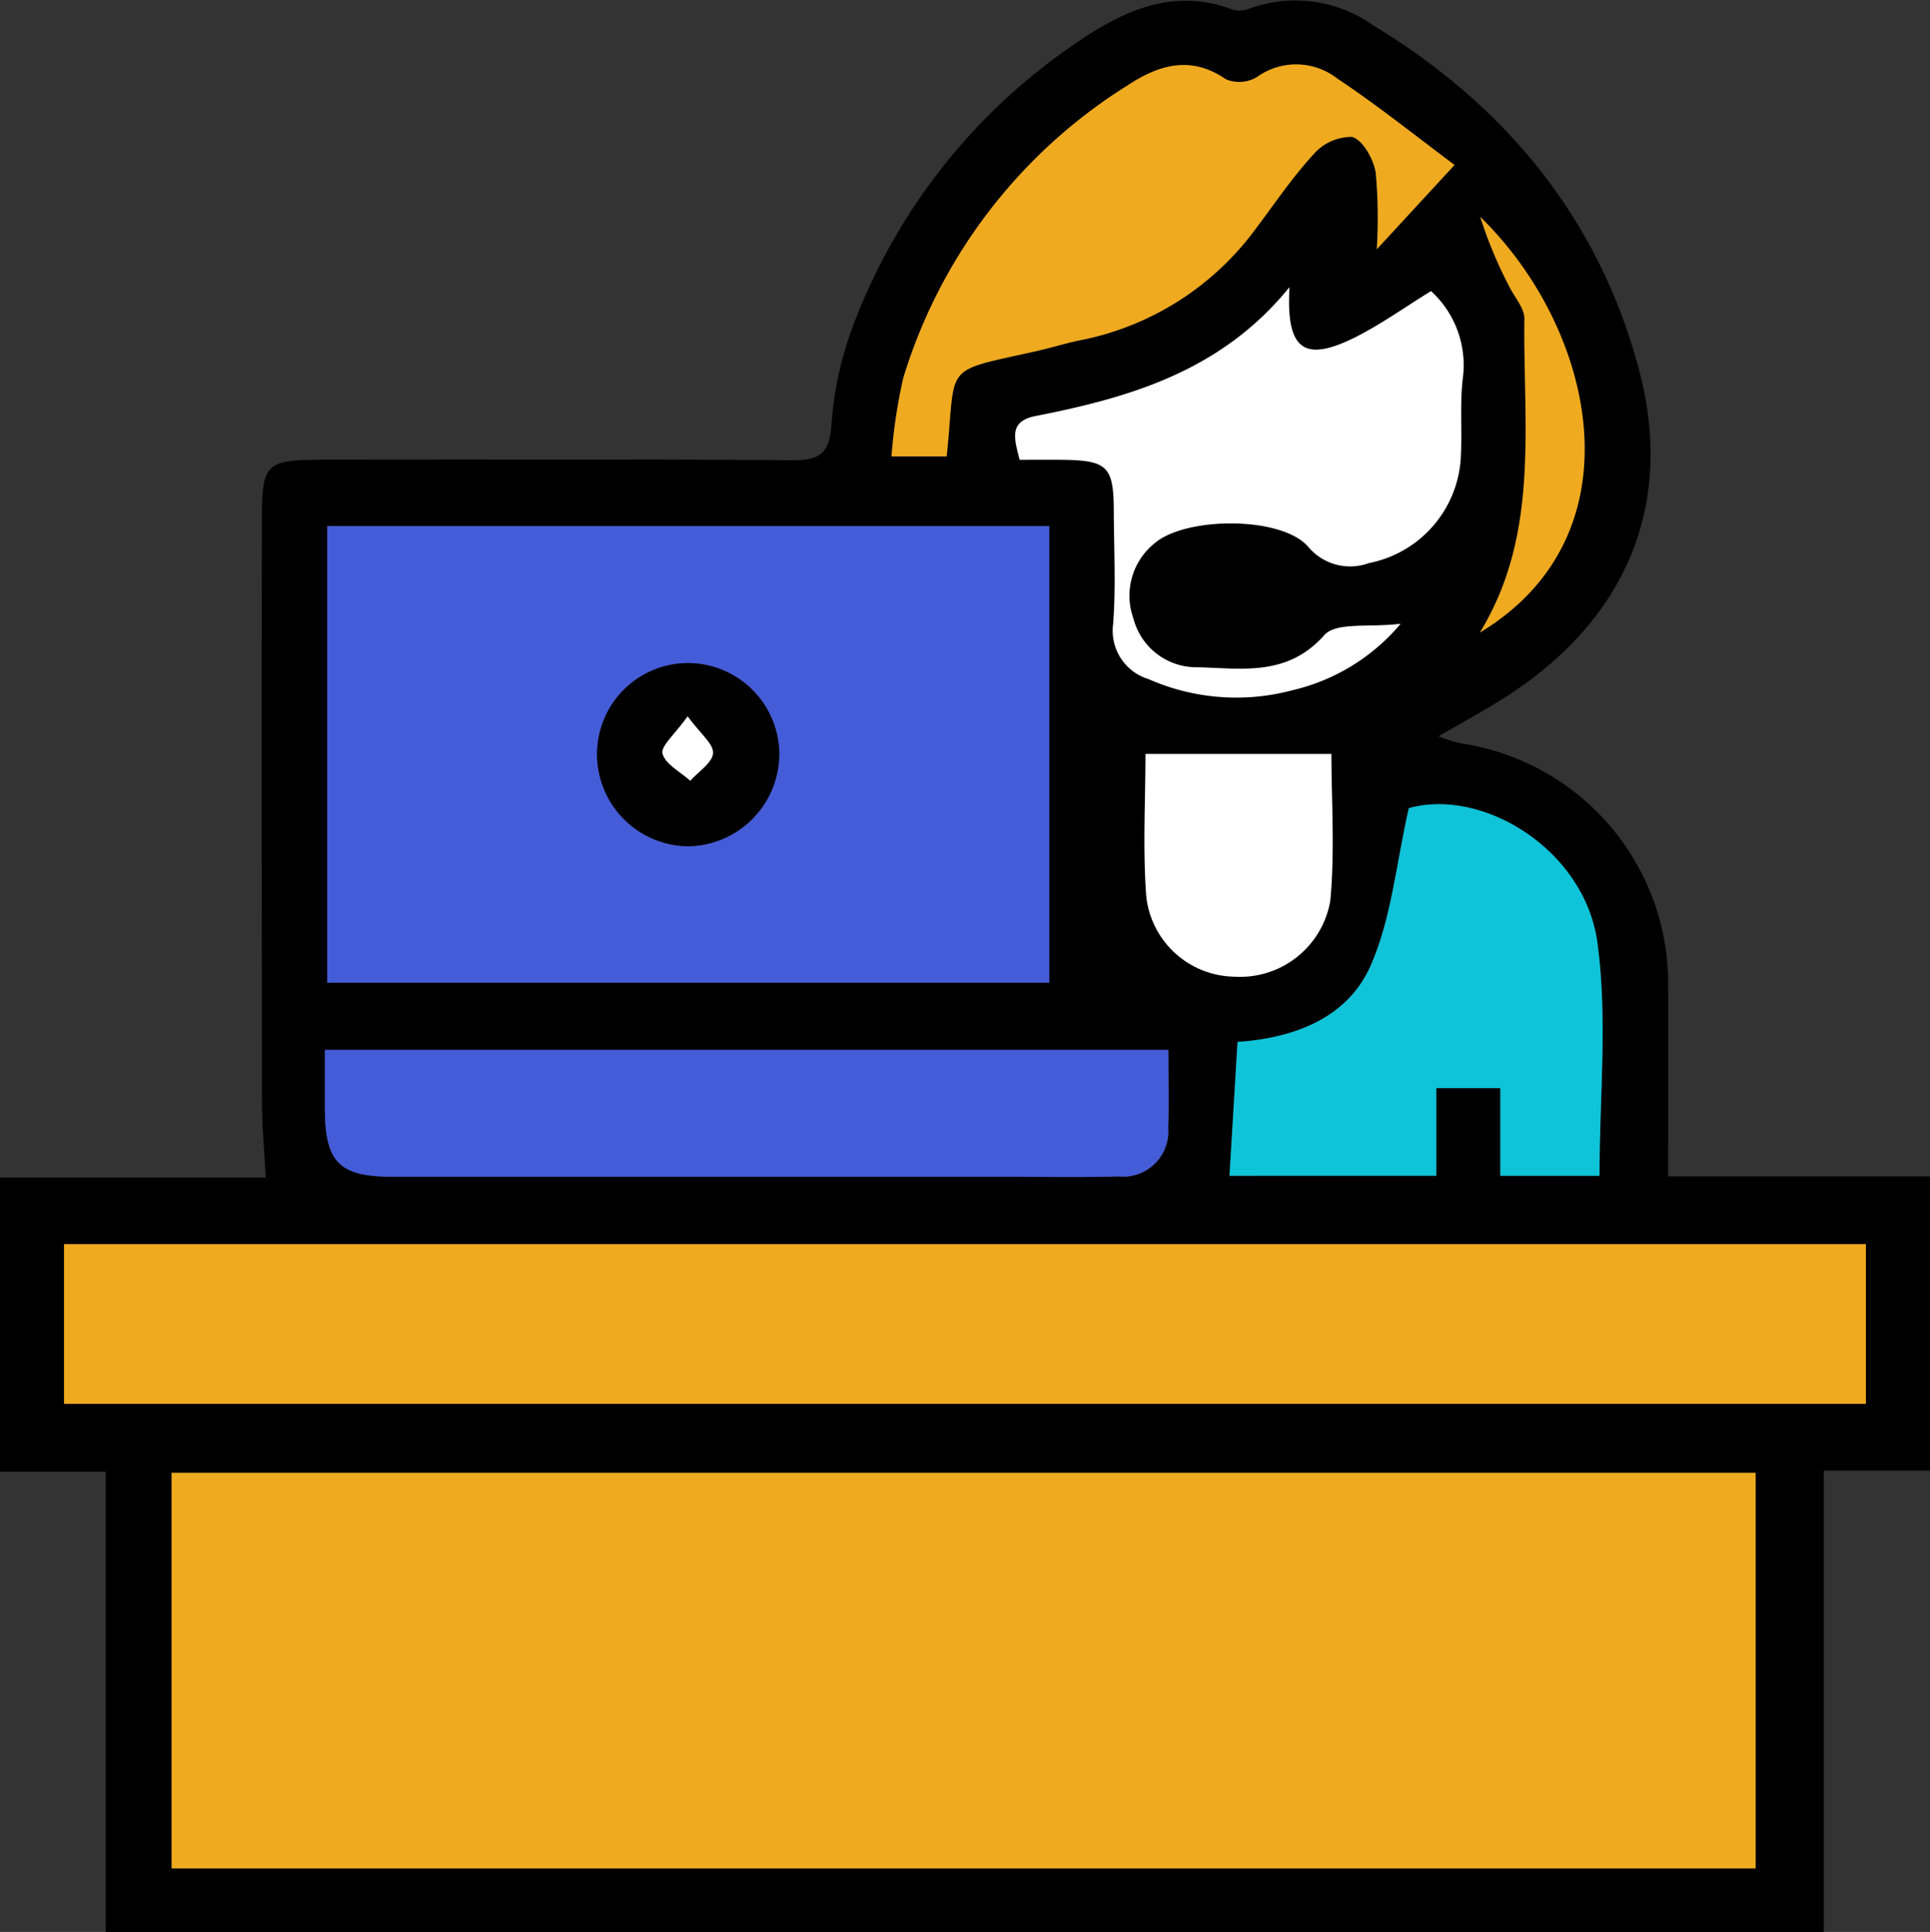
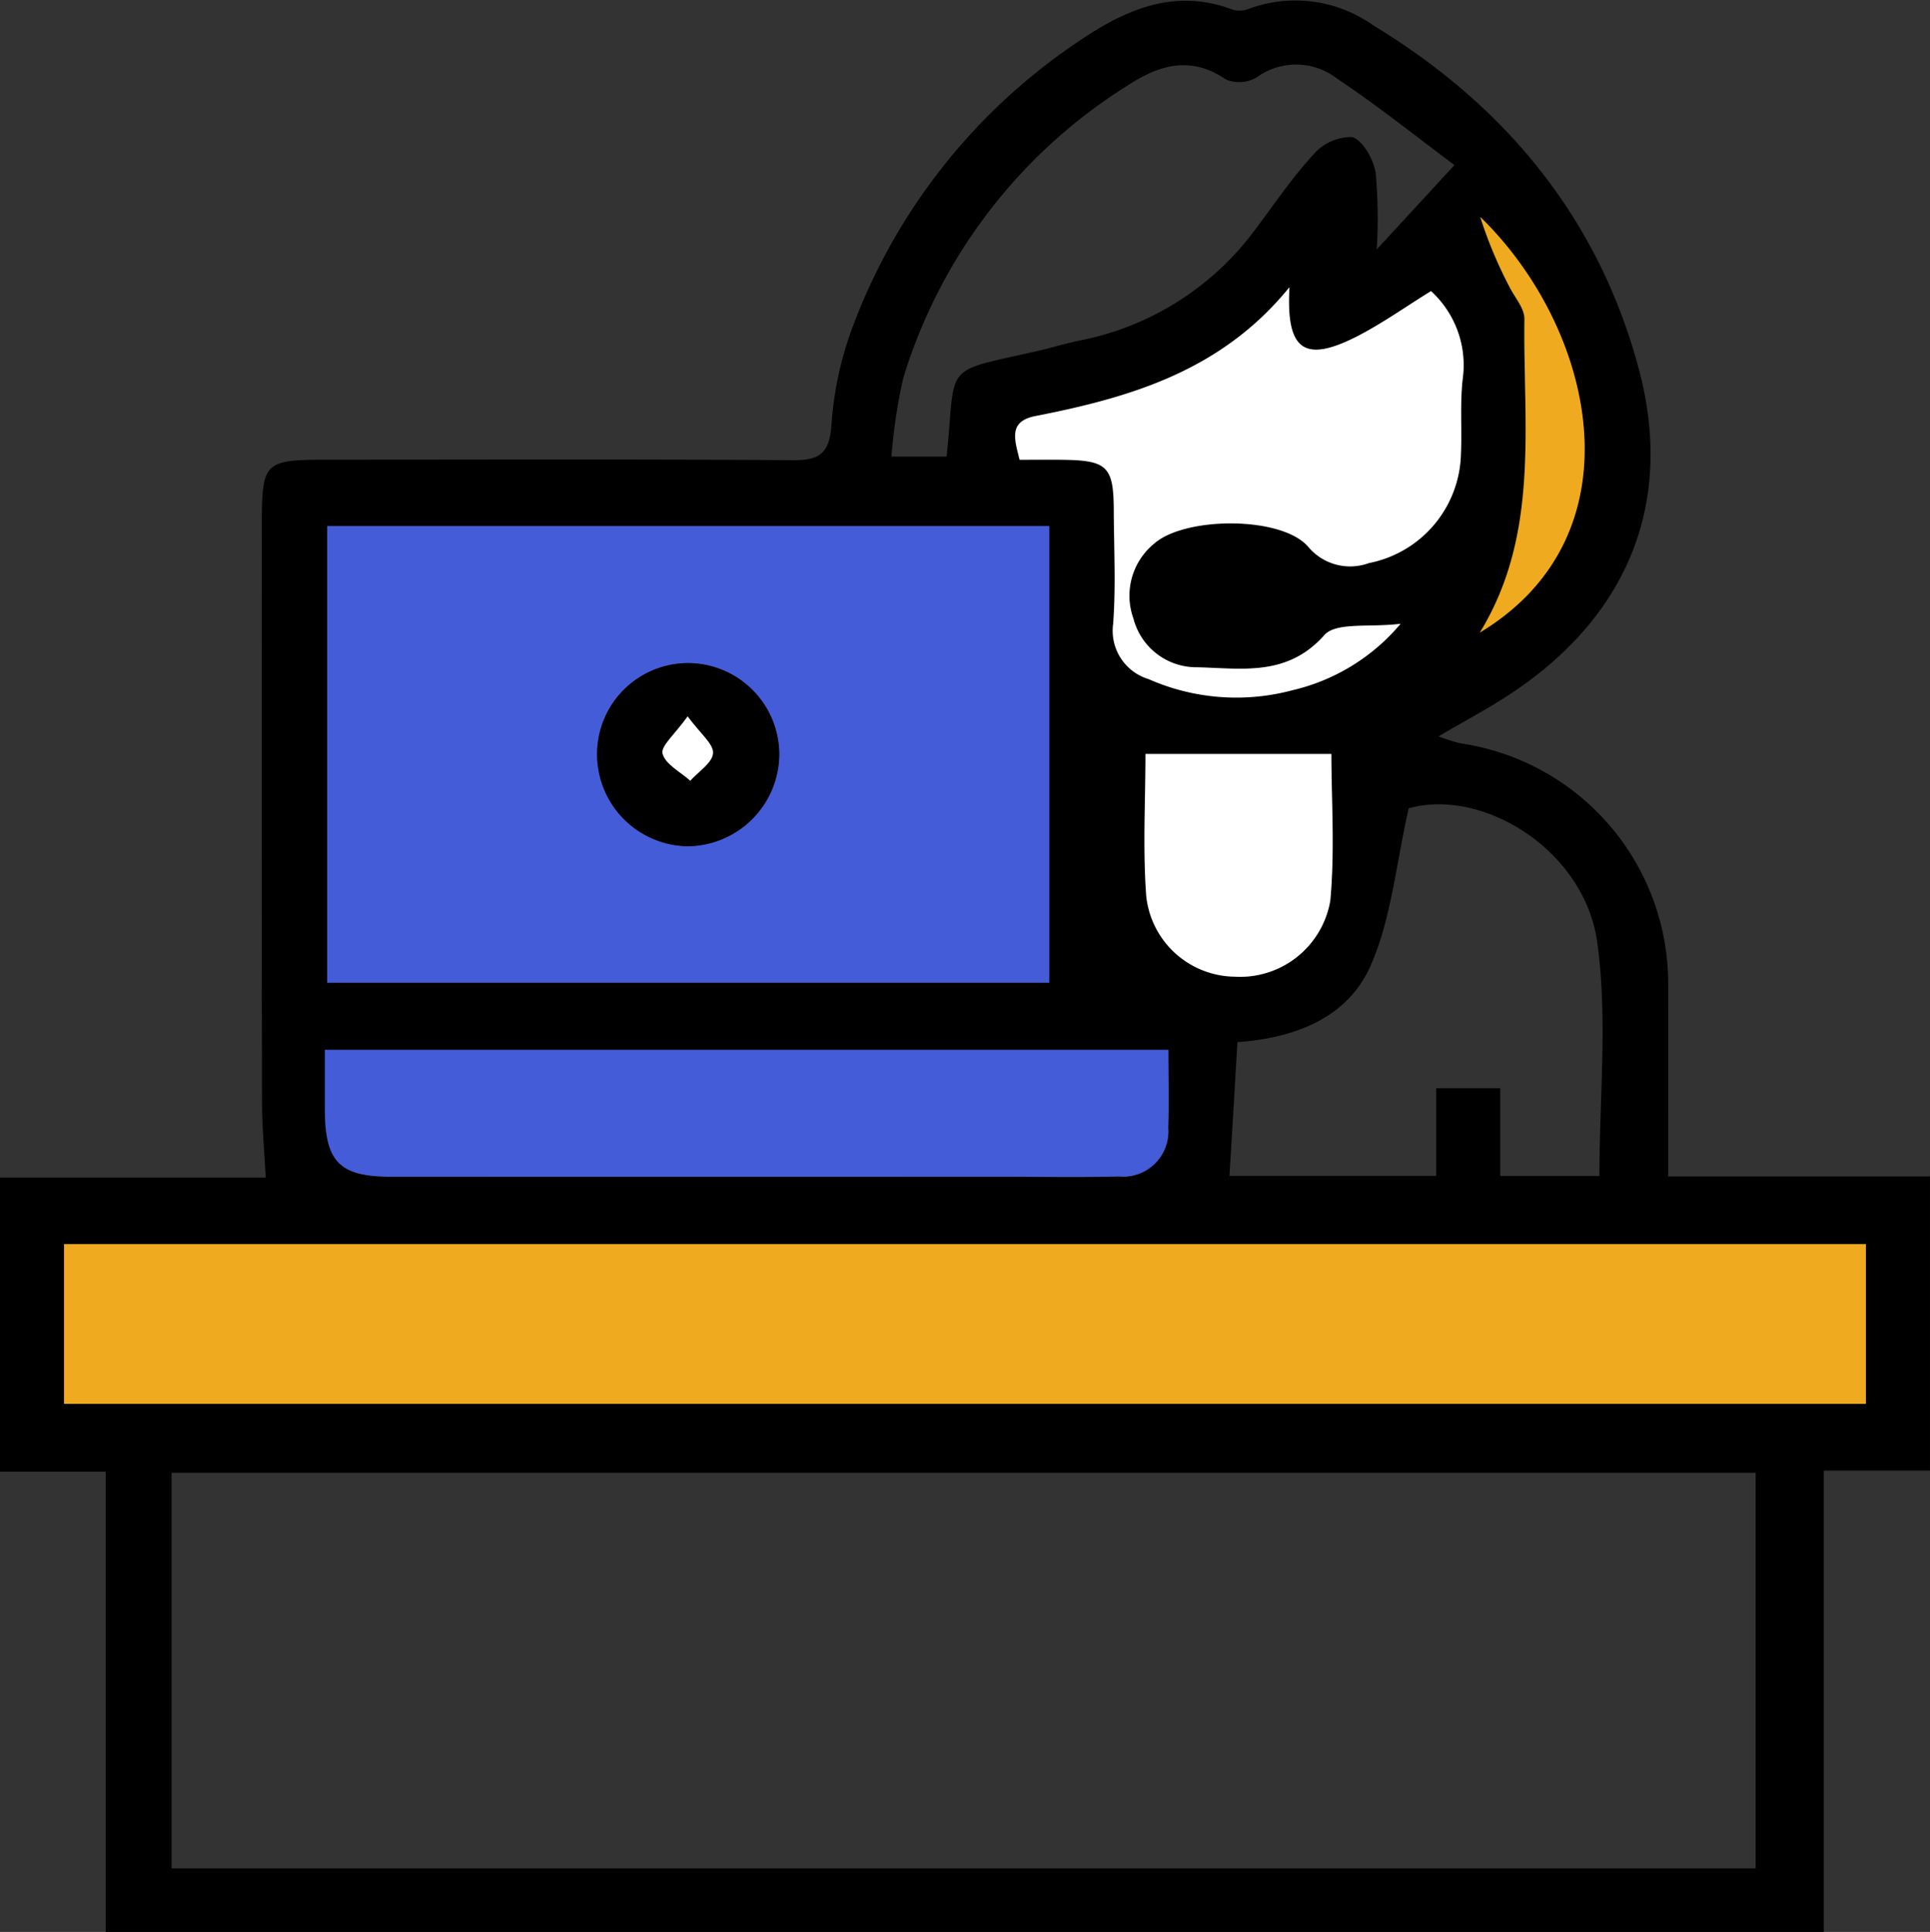
<svg xmlns="http://www.w3.org/2000/svg" width="98.091" height="98.168" viewBox="0 0 98.091 98.168">
  <rect x="0" y="0" width="98.091" height="98.168" fill="#333333" stroke="none" />
  <defs>
    <style>.a{fill:#efaa1f;}.b{fill:#455cd9;}.c{fill:#0fc3d8;}.d{fill:#fff;}</style>
  </defs>
  <g transform="translate(2363.028 -4472.698)">
    <path d="M-2357.655,4570.866v-23.388h-5.374V4532.53h13.506c-.072-1.4-.186-2.612-.188-3.821q-.022-14.554-.008-29.109c0-3.527.017-3.544,3.638-3.544,7.785,0,15.571-.029,23.357.026,1.409.01,1.86-.388,1.958-1.847a17.653,17.653,0,0,1,1.125-5.063,30.116,30.116,0,0,1,11.271-14.264c2.391-1.649,4.944-2.868,7.981-1.723a1.276,1.276,0,0,0,.843-.042,6.826,6.826,0,0,1,6.321.85c6.727,4.079,11.458,9.827,13.493,17.468,1.811,6.8-.583,12.53-6.441,16.438-1.152.769-2.385,1.416-3.744,2.215a8.685,8.685,0,0,0,1.126.357,12.336,12.336,0,0,1,10.546,12.379c.006,3.133,0,6.267,0,9.623h13.306v14.95h-5.395v23.442Zm3.349-3.231h80.507v-20.1h-80.507Zm44.608-68.2h-36.7v23.2h36.7Zm-50.08,44.6h91.578v-8.115h-91.578Zm56.132-17.987h-42.868c0,1.081,0,2.053,0,3.025.008,2.676.738,3.418,3.4,3.419q15.507.005,31.014,0c1.975,0,3.951.039,5.924-.015a2.3,2.3,0,0,0,2.523-2.477C-2303.611,4528.727-2303.646,4527.454-2303.646,4526.043Zm3.1,6.4h10.513v-4.452h3.253v4.455h5.042c0-4.024.421-8-.107-11.851-.65-4.737-5.851-7.883-9.586-6.829-.652,2.845-.88,5.62-1.948,8.021-1.177,2.643-3.868,3.657-6.758,3.858C-2300.27,4527.941-2300.4,4530.125-2300.541,4532.441Zm11.44-51.363c-1.89-1.405-3.863-2.989-5.958-4.387a3.4,3.4,0,0,0-4.078-.078,1.76,1.76,0,0,1-1.586.115c-1.8-1.249-3.451-.709-5.01.321a26.7,26.7,0,0,0-11.383,14.856,27.412,27.412,0,0,0-.6,3.988h2.805c.5-4.789-.316-4.258,4.537-5.348.734-.165,1.454-.391,2.19-.545a14.539,14.539,0,0,0,8.923-5.6c.978-1.3,1.888-2.654,2.98-3.845a2.562,2.562,0,0,1,1.977-.9c.547.162,1.085,1.134,1.2,1.821a25.644,25.644,0,0,1,.053,3.889Zm-1.2,6.412c-1.29.792-2.519,1.676-3.856,2.344-2.593,1.294-3.525.652-3.343-2.546-3.444,4.246-8.077,5.6-12.909,6.548-1.4.274-1.053,1.2-.806,2.22.753,0,1.444-.006,2.134,0,2.331.024,2.647.331,2.654,2.6.006,1.917.111,3.842-.033,5.748a2.566,2.566,0,0,0,1.8,2.8,11.053,11.053,0,0,0,7.322.563,10.182,10.182,0,0,0,5.485-3.372c-1.579.2-3.275-.1-3.876.577-1.893,2.13-4.212,1.68-6.472,1.633a3.309,3.309,0,0,1-3.231-2.479,3.418,3.418,0,0,1,1.049-3.8c1.563-1.388,6.479-1.415,7.833.15a2.775,2.775,0,0,0,3.09.833,5.79,5.79,0,0,0,4.676-5.544c.055-1.275-.054-2.566.092-3.829A5.093,5.093,0,0,0-2290.3,4487.49Zm-14.512,23.519c0,2.378-.14,4.815.04,7.229a4.578,4.578,0,0,0,4.486,4.085,4.651,4.651,0,0,0,4.868-3.87c.234-2.558.054-5.154.054-7.445Zm16.995-6.17c8.243-4.971,5.856-15.444.02-21.12a22.02,22.02,0,0,0,1.471,3.526c.27.554.783,1.11.775,1.66C-2285.623,4494.3-2284.753,4499.839-2287.814,4504.838Z" />
-     <path class="a" d="M-2338.009,4707.454v-20.1h80.507v20.1Z" transform="translate(-16.297 -139.819)" />
    <path class="b" d="M-2278.618,4549.379v23.2h-36.7v-23.2Zm-18.361,6.961a4.627,4.627,0,0,0-4.624,4.643,4.678,4.678,0,0,0,4.622,4.664,4.7,4.7,0,0,0,4.637-4.664A4.648,4.648,0,0,0-2296.978,4556.34Z" transform="translate(-31.08 -49.948)" />
    <path class="a" d="M-2353.7,4662.143v-8.115h91.578v8.115Z" transform="translate(-6.073 -118.113)" />
    <path class="b" d="M-2272.792,4625.712c0,1.411.035,2.684-.009,3.954a2.3,2.3,0,0,1-2.523,2.477c-1.973.054-3.949.015-5.924.015q-15.507,0-31.014,0c-2.66,0-3.39-.744-3.4-3.419,0-.972,0-1.945,0-3.025Z" transform="translate(-30.854 -99.669)" />
-     <path class="c" d="M-2183.791,4608.789c.139-2.316.271-4.5.409-6.8,2.889-.2,5.581-1.215,6.758-3.858,1.068-2.4,1.3-5.176,1.948-8.021,3.735-1.054,8.936,2.092,9.586,6.829.528,3.848.107,7.826.107,11.851h-5.042v-4.455h-3.253v4.452Z" transform="translate(-116.75 -76.348)" />
-     <path class="a" d="M-2204.439,4487.192l-3.952,4.283a25.65,25.65,0,0,0-.053-3.889c-.111-.687-.649-1.659-1.2-1.82a2.562,2.562,0,0,0-1.977.9c-1.092,1.191-2,2.549-2.98,3.845a14.537,14.537,0,0,1-8.924,5.6c-.736.155-1.456.381-2.19.545-4.854,1.09-4.033.559-4.537,5.348h-2.805a27.4,27.4,0,0,1,.6-3.988,26.7,26.7,0,0,1,11.383-14.856c1.559-1.031,3.209-1.57,5.011-.321a1.76,1.76,0,0,0,1.586-.115,3.4,3.4,0,0,1,4.077.078C-2208.3,4484.2-2206.329,4485.787-2204.439,4487.192Z" transform="translate(-84.662 -6.114)" />
    <path class="d" d="M-2193.907,4514.749a5.094,5.094,0,0,1,1.613,4.445c-.146,1.263-.037,2.553-.092,3.829a5.79,5.79,0,0,1-4.676,5.544,2.775,2.775,0,0,1-3.09-.834c-1.354-1.564-6.269-1.538-7.832-.149a3.417,3.417,0,0,0-1.049,3.8,3.309,3.309,0,0,0,3.231,2.479c2.259.047,4.579.5,6.472-1.633.6-.676,2.3-.38,3.876-.577a10.185,10.185,0,0,1-5.485,3.372,11.053,11.053,0,0,1-7.322-.563,2.566,2.566,0,0,1-1.8-2.8c.144-1.906.04-3.832.033-5.749-.008-2.265-.323-2.57-2.654-2.595-.691-.007-1.381,0-2.134,0-.247-1.021-.594-1.946.806-2.22,4.833-.947,9.465-2.3,12.909-6.548-.183,3.2.75,3.84,3.343,2.546C-2196.427,4516.425-2195.2,4515.542-2193.907,4514.749Z" transform="translate(-96.39 -27.259)" />
    <path class="d" d="M-2196.131,4582.588h9.448c0,2.291.181,4.887-.054,7.445a4.651,4.651,0,0,1-4.867,3.87,4.579,4.579,0,0,1-4.487-4.085C-2196.271,4587.4-2196.131,4584.966-2196.131,4582.588Z" transform="translate(-108.678 -71.579)" />
    <path class="a" d="M-2147.286,4525.429c3.061-5,2.191-10.541,2.266-15.934.008-.55-.505-1.106-.775-1.66a22.005,22.005,0,0,1-1.471-3.526C-2141.43,4509.985-2139.043,4520.458-2147.286,4525.429Z" transform="translate(-140.528 -20.59)" />
    <path d="M-2271.359,4569.346a4.648,4.648,0,0,1,4.636,4.642,4.7,4.7,0,0,1-4.637,4.664,4.678,4.678,0,0,1-4.622-4.664A4.627,4.627,0,0,1-2271.359,4569.346Zm-.021,2.707c-.643.9-1.378,1.513-1.275,1.9.147.545.908.925,1.406,1.375.415-.465,1.125-.91,1.158-1.4C-2270.058,4573.453-2270.732,4572.937-2271.38,4572.053Z" transform="translate(-56.699 -62.954)" />
    <path class="d" d="M-2265.181,4577.11c.648.884,1.322,1.4,1.29,1.869-.033.492-.744.937-1.158,1.4-.5-.451-1.26-.831-1.406-1.375C-2266.559,4578.623-2265.824,4578.014-2265.181,4577.11Z" transform="translate(-62.898 -68.011)" />
  </g>
</svg>